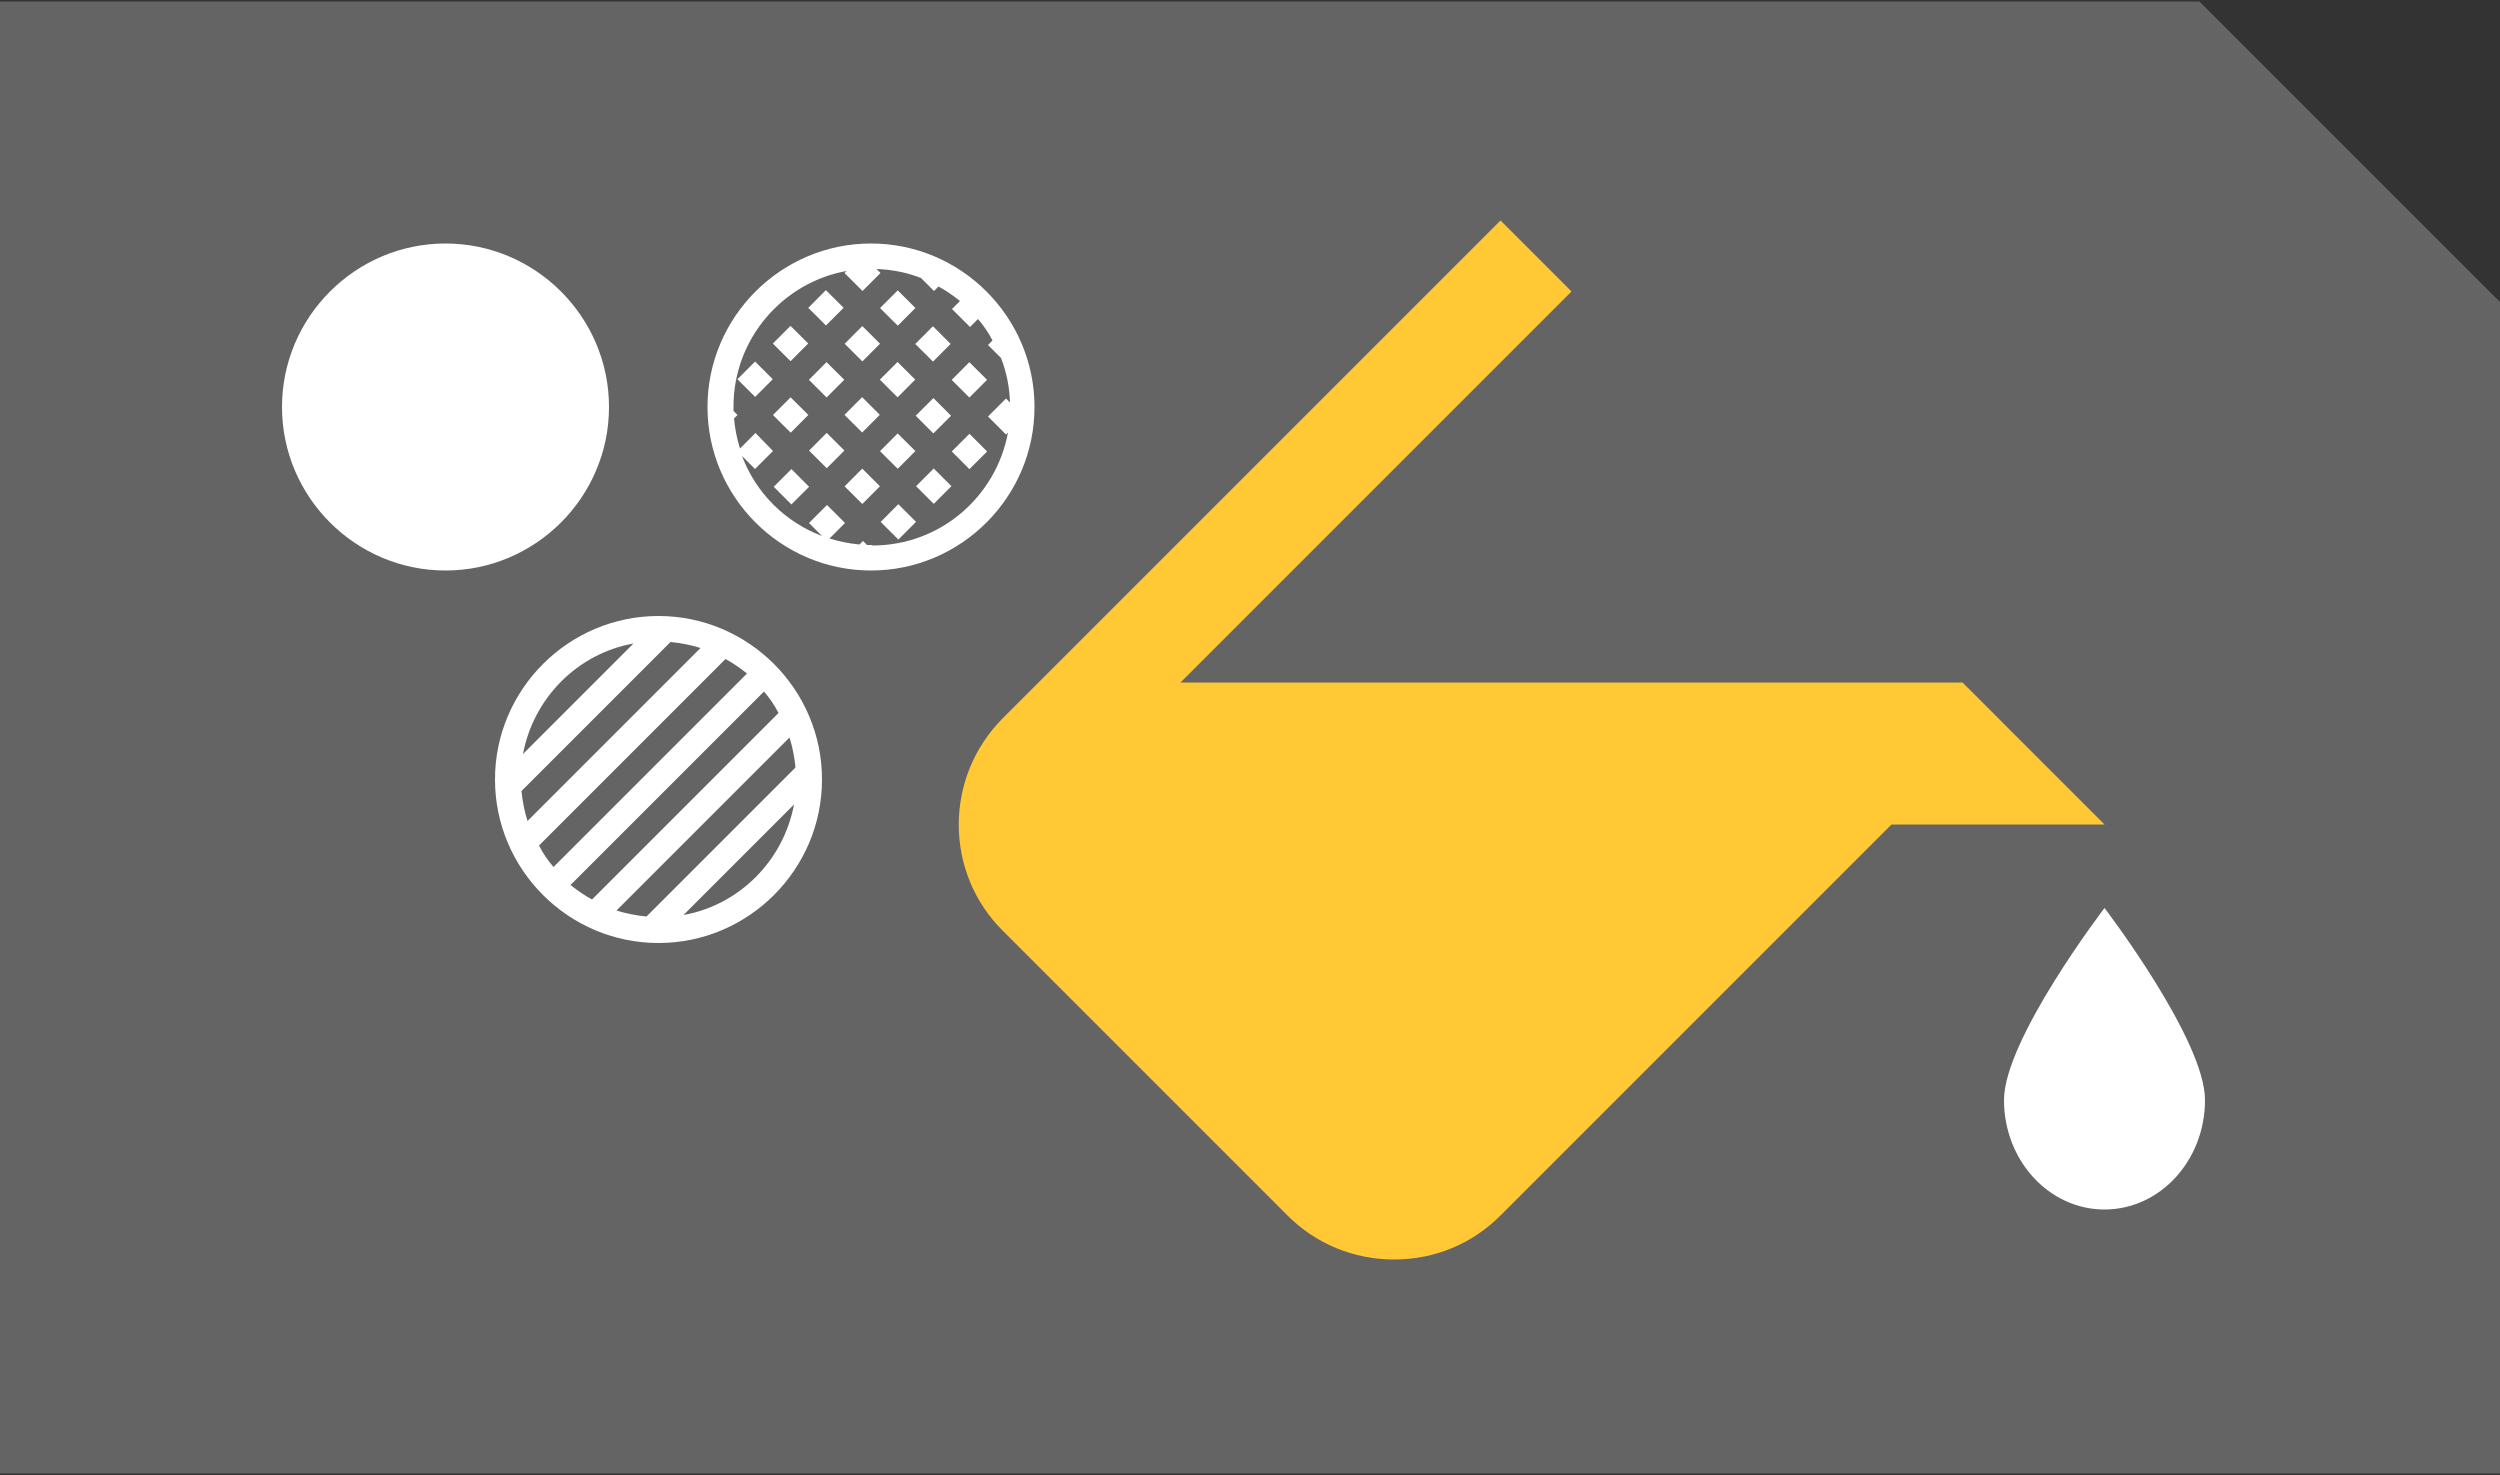
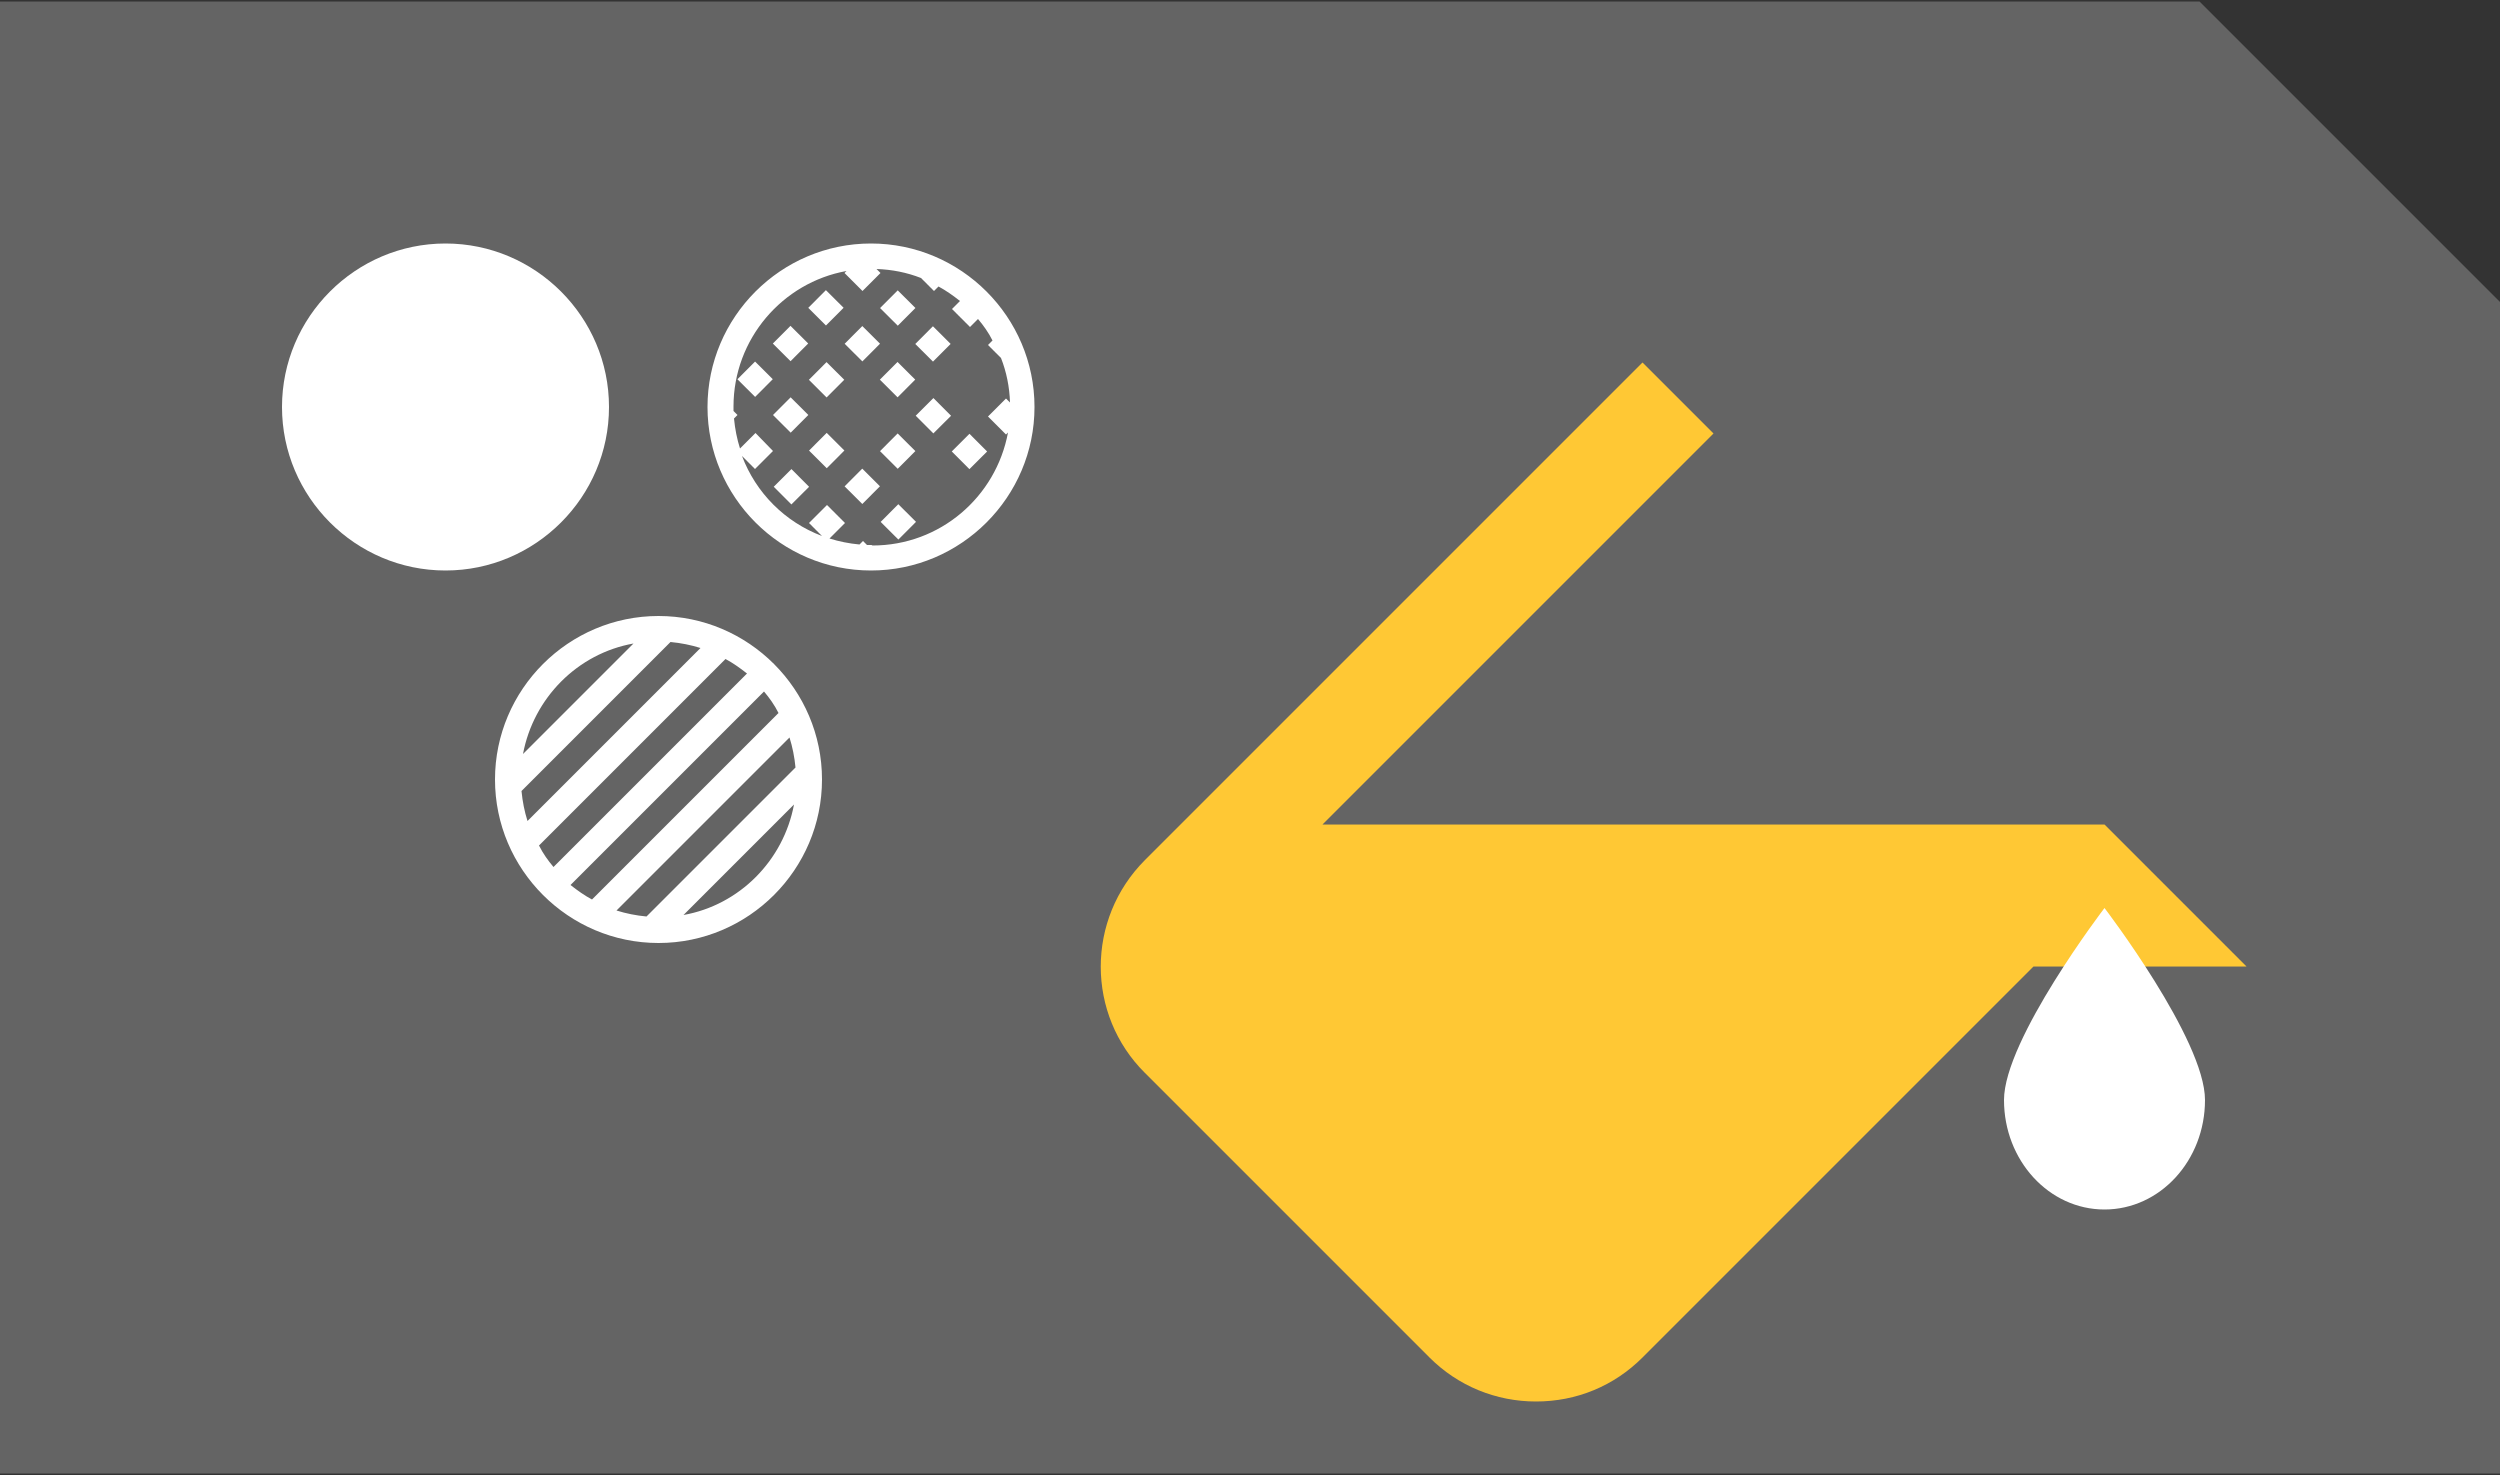
<svg xmlns="http://www.w3.org/2000/svg" id="Layer_1" version="1.1" viewBox="0 0 500 295">
  <rect x="0" y="0" width="500" height="295" fill="#333333" stroke="none" />
  <defs>
    <style> .st0 { fill: #646464; } .st1 { fill: #ffc834; } .st2 { fill: #fff; } </style>
  </defs>
  <polygon class="st0" points="500 60.4 500 294.7 0 294.7 0 .3 439.9 .3 500 60.4" />
  <g>
-     <path class="st1" d="M420.9,164.9l-28.4-28.4h-156.4s78.2-78.2,78.2-78.2l-14.2-14.2-99.5,99.5c-11.8,11.8-11.8,30.9,0,42.6l56.9,56.9c5.7,5.7,13.3,8.8,21.3,8.8,8.1,0,15.6-3.1,21.3-8.8l78.2-78.2h0s42.6,0,42.6,0Z" />
+     <path class="st1" d="M420.9,164.9h-156.4s78.2-78.2,78.2-78.2l-14.2-14.2-99.5,99.5c-11.8,11.8-11.8,30.9,0,42.6l56.9,56.9c5.7,5.7,13.3,8.8,21.3,8.8,8.1,0,15.6-3.1,21.3-8.8l78.2-78.2h0s42.6,0,42.6,0Z" />
    <g>
      <path class="st2" d="M420.9,181.6s-20.1,26.3-20.1,38.4c0,12.1,9,21.9,20.1,21.9,11.1,0,20.1-9.8,20.1-21.9,0-12.1-20.1-38.4-20.1-38.4Z" />
      <rect class="st2" x="148.6" y="73.4" width="5" height="5" transform="translate(-9.4 129.3) rotate(-45.1)" />
      <rect class="st2" x="162.8" y="59.2" width="5" height="5" transform="translate(4.8 135.1) rotate(-45.1)" />
      <rect class="st2" x="155.7" y="66.3" width="5" height="5" transform="translate(-2.3 132.2) rotate(-45.1)" />
      <rect class="st2" x="155.7" y="80.6" width="5" height="5" transform="translate(-12.4 136.4) rotate(-45.1)" />
      <rect class="st2" x="162.8" y="73.5" width="5" height="5" transform="translate(-5.2 139.4) rotate(-45.1)" />
      <rect class="st2" x="177.1" y="59.3" width="5" height="5" transform="translate(9 145.2) rotate(-45.1)" />
      <rect class="st2" x="170" y="66.4" width="5" height="5" transform="translate(1.9 142.3) rotate(-45.1)" />
-       <rect class="st2" x="170" y="80.6" width="5" height="5" transform="translate(-8.2 146.5) rotate(-45.1)" />
      <rect class="st2" x="177.1" y="73.5" width="5" height="5" transform="translate(-1.1 149.5) rotate(-45.1)" />
      <rect class="st2" x="184.2" y="66.4" width="5" height="5" transform="translate(6 152.4) rotate(-45.1)" />
      <rect class="st2" x="162.9" y="87.7" width="5" height="5" transform="translate(-15.3 143.6) rotate(-45.1)" />
      <rect class="st2" x="155.8" y="94.9" width="5" height="5" transform="translate(-22.6 140.1) rotate(-44.9)" />
-       <rect class="st2" x="191.4" y="73.6" width="5" height="5" transform="translate(3.1 159.6) rotate(-45.1)" />
      <rect class="st2" x="177.1" y="87.8" width="5" height="5" transform="translate(-11.2 153.7) rotate(-45.1)" />
      <rect class="st2" x="184.2" y="80.7" width="5" height="5" transform="translate(-4.3 156) rotate(-44.9)" />
      <rect class="st2" x="170" y="94.9" width="5" height="5" transform="translate(-18.3 150.7) rotate(-45.1)" />
      <rect class="st2" x="191.4" y="87.8" width="5" height="5" transform="translate(-7.2 163.2) rotate(-44.9)" />
-       <rect class="st2" x="184.3" y="94.9" width="5" height="5" transform="translate(-14.1 160.8) rotate(-45.1)" />
      <rect class="st2" x="177.2" y="102" width="5" height="5" transform="translate(-21.2 157.9) rotate(-45.1)" />
      <path class="st2" d="M131.7,123.2c-18,0-32.7,14.7-32.7,32.7,0,18,14.7,32.7,32.7,32.7,18,0,32.7-14.7,32.7-32.7,0-18-14.7-32.7-32.7-32.7ZM126.7,128.7l-22.1,22.1c2.1-11.2,10.9-20.1,22.1-22.1ZM104.3,158.2l29.8-29.8c2.1.2,4.1.6,6,1.2l-34.6,34.6c-.6-1.9-1-3.9-1.2-6ZM107.7,169.2l37.4-37.4c1.5.8,2.9,1.8,4.3,2.9l-38.7,38.7c-1.1-1.3-2.1-2.7-2.9-4.3ZM136.7,183l22.1-22.1c-2.1,11.2-10.9,20.1-22.1,22.1ZM159.1,153.5l-29.8,29.8c-2.1-.2-4.1-.6-6-1.2l34.6-34.6c.6,1.9,1,3.9,1.2,6ZM118.4,179.9c-1.5-.8-2.9-1.8-4.3-2.9l38.7-38.7c1.1,1.3,2.1,2.7,2.9,4.3l-37.4,37.4Z" />
      <path class="st2" d="M206.9,81.4c0-18-14.7-32.7-32.7-32.7-18,0-32.7,14.7-32.7,32.7,0,18,14.7,32.7,32.7,32.7,18,0,32.7-14.7,32.7-32.7ZM174.3,109c-.3,0-.6,0-.9,0l-.8-.8-.7.7c-2.1-.2-4.1-.6-6-1.2l3.1-3.1-3.6-3.6-3.6,3.6,2.6,2.6c-7.4-2.8-13.2-8.6-16-16l2.6,2.6,3.6-3.6-3.5-3.6-3.1,3.1c-.6-1.9-1-3.9-1.2-6l.7-.7-.8-.8c0-.3,0-.6,0-.9,0-13.5,9.8-24.8,22.6-27.1l-.4.4,3.6,3.6,3.6-3.6-.8-.8c3.1.1,6.1.7,8.9,1.8l2.6,2.6.9-.9c1.5.8,2.9,1.8,4.3,2.9l-1.6,1.6,3.6,3.6,1.6-1.6c1.1,1.3,2.1,2.7,2.9,4.3l-.9.9,2.6,2.6c1.1,2.8,1.7,5.8,1.8,8.9l-.8-.8-3.6,3.6,3.6,3.6.4-.4c-2.4,12.9-13.6,22.6-27.1,22.6Z" />
      <path class="st2" d="M121.8,81.4c0-18-14.7-32.7-32.7-32.7-18,0-32.7,14.7-32.7,32.7,0,18,14.7,32.7,32.7,32.7,18,0,32.7-14.7,32.7-32.7Z" />
    </g>
  </g>
</svg>